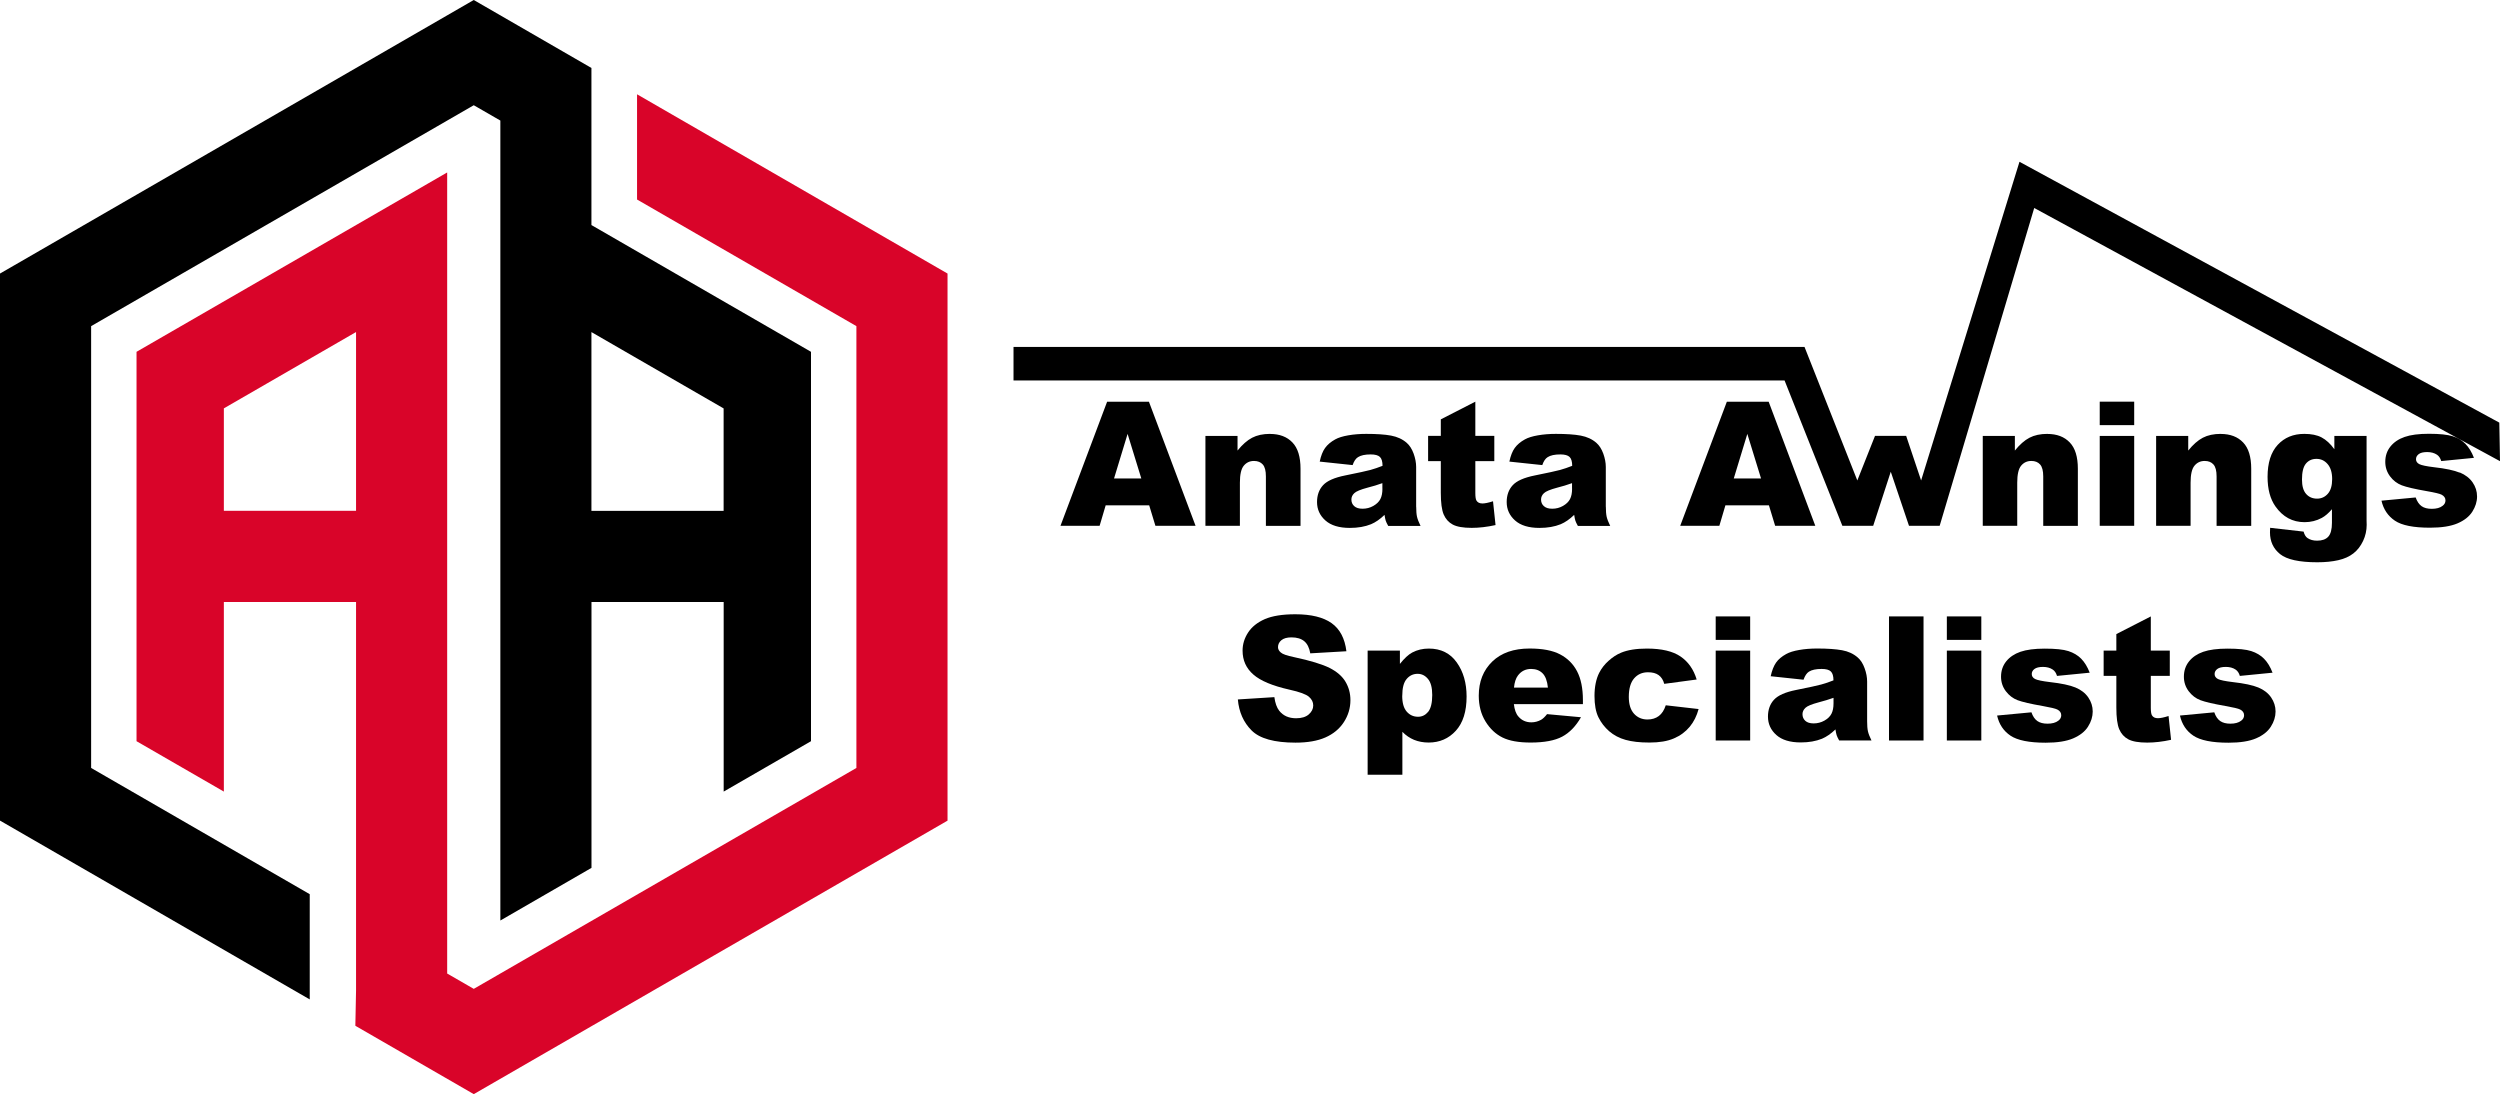
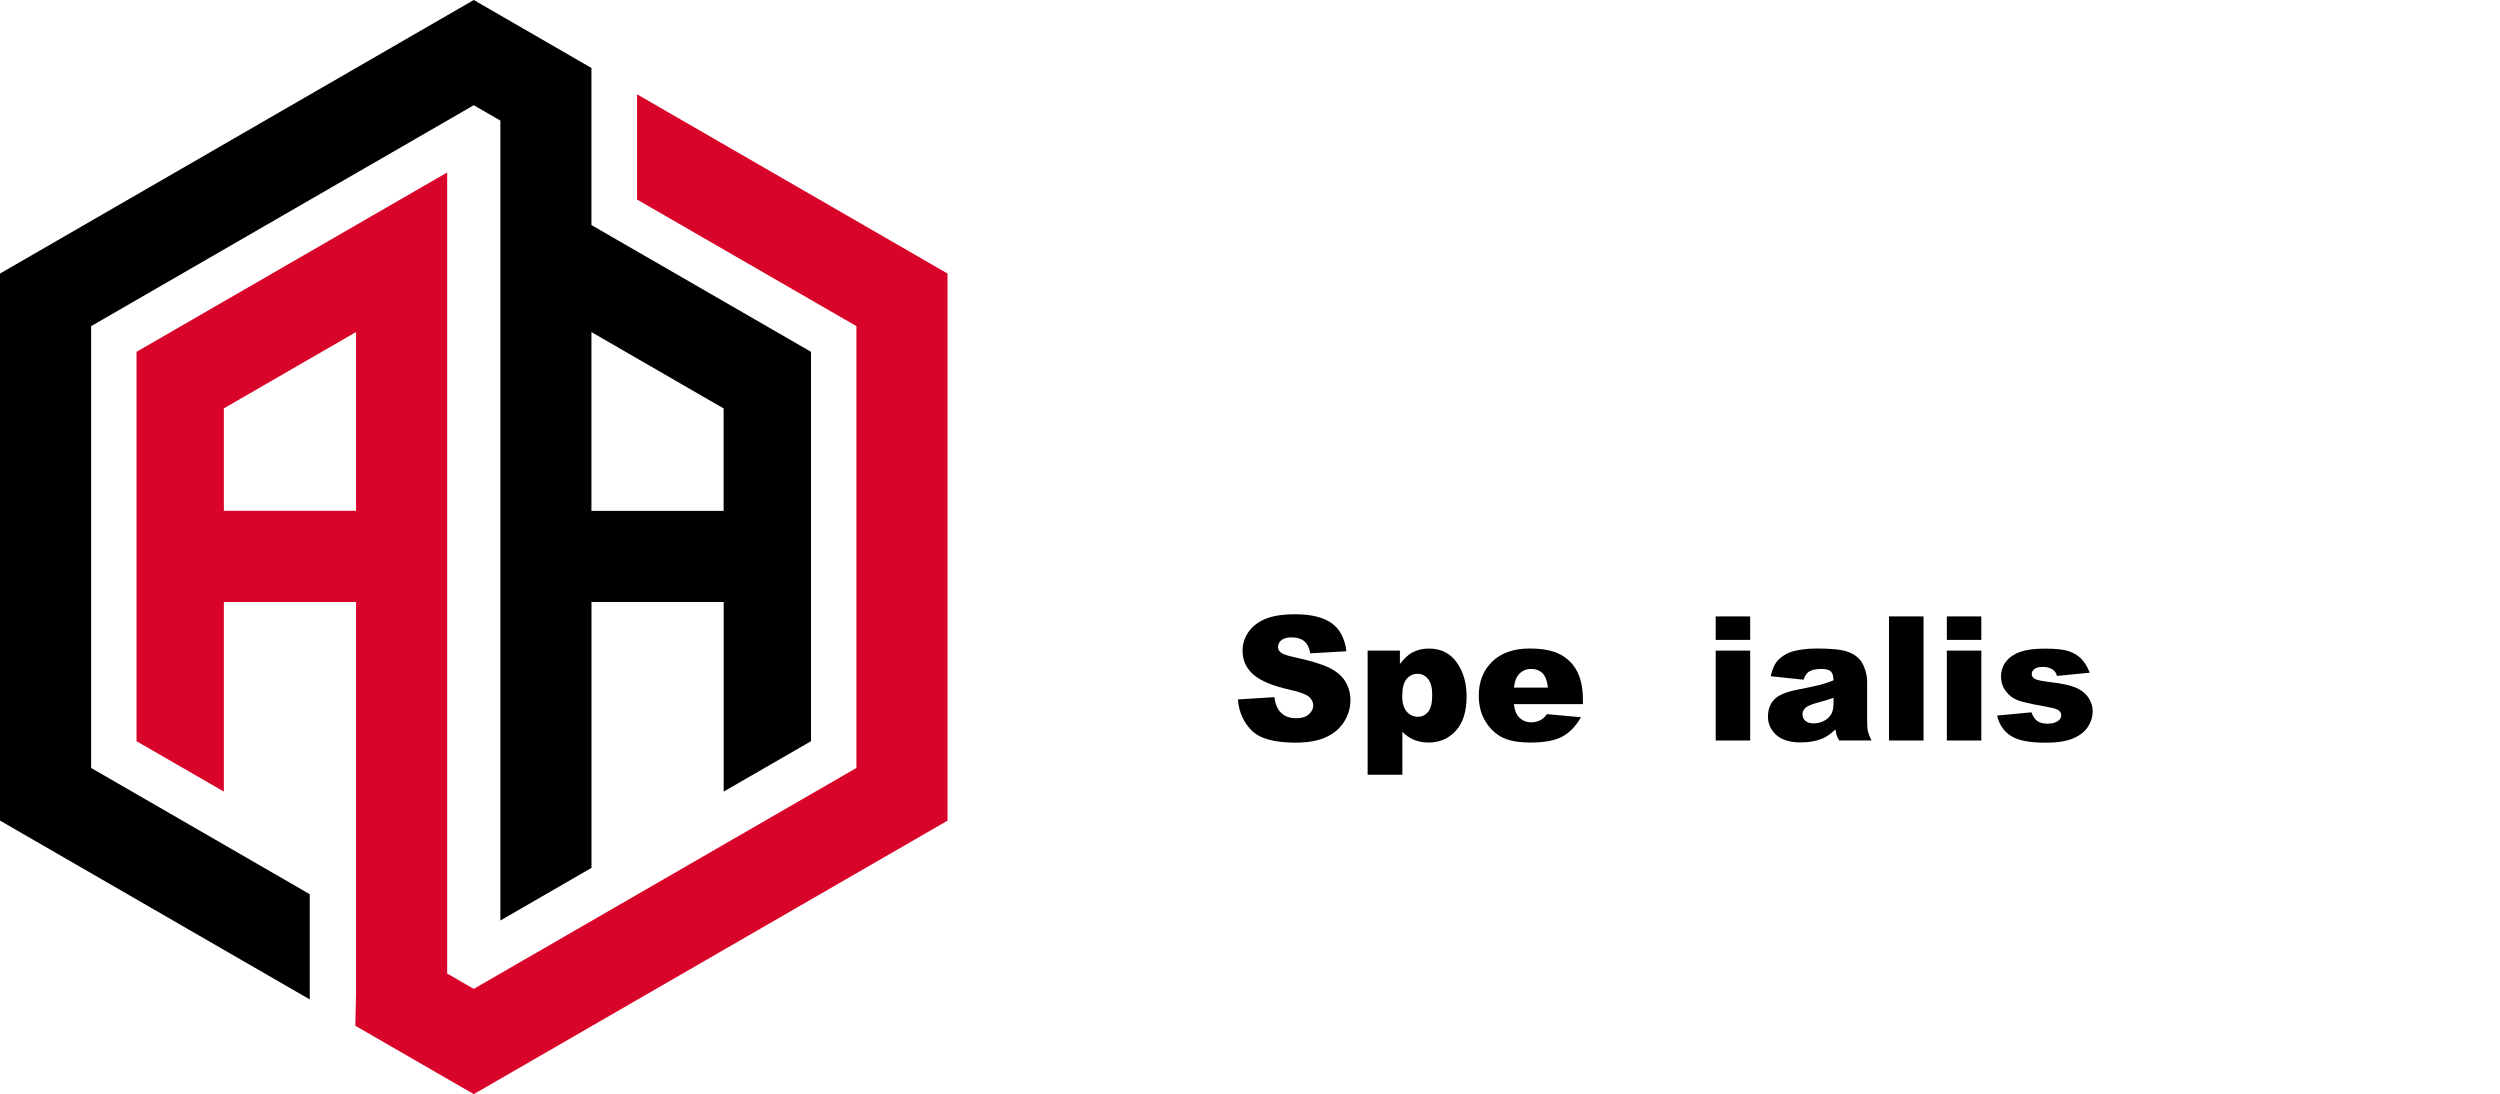
<svg xmlns="http://www.w3.org/2000/svg" id="Layer_2" data-name="Layer 2" viewBox="0 0 466.37 204.1">
  <defs>
    <style>
      .cls-1 {
        fill: #d90429;
      }

      .cls-1, .cls-2 {
        stroke-width: 0px;
      }

      .cls-2 {
        fill: #000;
      }
    </style>
  </defs>
  <g id="Layer_1-2" data-name="Layer 1">
    <g>
      <g>
        <path class="cls-1" d="M118.84,17.59v19.63l40.92,23.62v82.42l-71.38,41.21-4.96-2.86V32.17l-57.95,33.46v72.64l16.29,9.4v-35.37h24.66v72.46l-.13,6.59.13.08,21.96,12.68,88.38-51.02V51.03l-57.92-33.44ZM41.76,95.3v-19.12l24.66-14.24v33.35h-24.66Z" />
        <path class="cls-2" d="M110.33,41.99V12.68L88.38,0,0,51.03v102.05l57.78,33.36v-19.63l-40.78-23.55V60.84L88.38,19.63l4.96,2.86v149.23l17-9.82v-49.6h24.66v35.37l16.29-9.4v-72.64l-40.95-23.64ZM134.99,95.3h-24.66v-33.35l24.66,14.24v19.12Z" />
      </g>
      <g>
        <g>
          <path class="cls-2" d="M230.92,130.48l6.81-.43c.15,1.11.45,1.95.9,2.53.74.94,1.79,1.41,3.16,1.41,1.02,0,1.81-.24,2.36-.72.55-.48.83-1.04.83-1.67s-.26-1.14-.79-1.61-1.75-.92-3.66-1.34c-3.14-.71-5.38-1.64-6.71-2.81-1.35-1.17-2.02-2.66-2.02-4.47,0-1.19.34-2.31,1.03-3.37.69-1.06,1.73-1.89,3.11-2.5,1.38-.6,3.28-.91,5.69-.91,2.96,0,5.21.55,6.77,1.65,1.55,1.1,2.48,2.85,2.77,5.25l-6.74.39c-.18-1.04-.56-1.8-1.13-2.27-.57-.47-1.37-.71-2.38-.71-.83,0-1.46.18-1.88.53-.42.35-.63.78-.63,1.29,0,.37.17.7.52,1,.34.31,1.14.59,2.4.85,3.13.67,5.37,1.36,6.72,2.04,1.35.69,2.34,1.54,2.95,2.57s.92,2.16.92,3.43c0,1.48-.41,2.85-1.23,4.11s-1.97,2.2-3.44,2.85c-1.47.65-3.33.97-5.58.97-3.94,0-6.67-.76-8.18-2.27s-2.37-3.44-2.57-5.78Z" />
          <path class="cls-2" d="M255.13,144.52v-23.15h6.02v2.48c.83-1.04,1.6-1.75,2.29-2.12.94-.5,1.97-.74,3.11-.74,2.24,0,3.98.86,5.2,2.58,1.23,1.72,1.84,3.84,1.84,6.36,0,2.79-.67,4.92-2.01,6.39-1.34,1.47-3.03,2.2-5.07,2.2-.99,0-1.89-.17-2.71-.5-.82-.34-1.55-.84-2.19-1.5v8.01h-6.49ZM261.58,129.8c0,1.33.28,2.31.84,2.95.56.64,1.26.96,2.12.96.75,0,1.37-.31,1.88-.92.5-.62.76-1.66.76-3.14,0-1.36-.26-2.36-.79-2.99-.53-.64-1.17-.96-1.93-.96-.82,0-1.51.32-2.05.96-.55.64-.82,1.68-.82,3.13Z" />
          <path class="cls-2" d="M295.3,131.35h-12.89c.12,1.03.39,1.8.84,2.31.62.73,1.43,1.09,2.43,1.09.63,0,1.23-.16,1.8-.47.35-.2.72-.55,1.12-1.06l6.33.58c-.97,1.69-2.14,2.89-3.51,3.62-1.37.73-3.33,1.1-5.89,1.1-2.22,0-3.97-.31-5.24-.94-1.27-.63-2.33-1.62-3.17-2.99-.84-1.36-1.26-2.97-1.26-4.81,0-2.62.84-4.74,2.52-6.37,1.68-1.62,4-2.43,6.96-2.43,2.4,0,4.3.36,5.69,1.09s2.45,1.78,3.17,3.16,1.09,3.17,1.09,5.39v.73ZM288.76,128.27c-.13-1.24-.46-2.13-1-2.67-.54-.54-1.25-.81-2.14-.81-1.02,0-1.84.41-2.45,1.22-.39.51-.64,1.26-.74,2.26h6.33Z" />
-           <path class="cls-2" d="M310.76,131.57l6.11.7c-.34,1.27-.89,2.38-1.66,3.31s-1.75,1.66-2.95,2.17c-1.2.52-2.71.77-4.56.77s-3.26-.17-4.45-.5-2.2-.87-3.06-1.61c-.85-.74-1.52-1.61-2.01-2.61s-.73-2.33-.73-3.98.29-3.16.88-4.31c.43-.84,1.02-1.6,1.77-2.26.75-.67,1.52-1.17,2.31-1.49,1.25-.52,2.86-.77,4.82-.77,2.74,0,4.82.49,6.26,1.47,1.44.98,2.45,2.41,3.02,4.3l-6.05.81c-.19-.72-.53-1.25-1.03-1.62s-1.17-.54-2.01-.54c-1.06,0-1.92.38-2.58,1.14-.66.76-.99,1.92-.99,3.46,0,1.38.33,2.42.98,3.14.65.71,1.49,1.07,2.5,1.07.84,0,1.55-.22,2.12-.65.57-.43,1-1.09,1.29-1.99Z" />
          <path class="cls-2" d="M320.06,114.99h6.43v4.38h-6.43v-4.38ZM320.06,121.37h6.43v16.77h-6.43v-16.77Z" />
          <path class="cls-2" d="M336.46,126.8l-6.14-.65c.23-1.07.57-1.92,1-2.54s1.07-1.15,1.89-1.6c.59-.33,1.4-.58,2.43-.76,1.03-.18,2.15-.27,3.35-.27,1.93,0,3.47.11,4.64.32s2.14.67,2.92,1.35c.55.47.98,1.14,1.29,2.01.32.87.47,1.7.47,2.49v7.41c0,.79.05,1.41.15,1.86.1.45.32,1.02.66,1.71h-6.03c-.24-.43-.4-.76-.47-.99-.07-.23-.15-.58-.22-1.07-.84.81-1.68,1.39-2.51,1.74-1.14.46-2.46.69-3.96.69-2,0-3.52-.46-4.56-1.39-1.04-.93-1.56-2.07-1.56-3.43,0-1.27.37-2.32,1.12-3.14.75-.82,2.13-1.43,4.14-1.83,2.41-.48,3.97-.82,4.69-1.02.72-.19,1.47-.45,2.27-.77,0-.79-.16-1.34-.49-1.66-.33-.32-.9-.47-1.72-.47-1.05,0-1.84.17-2.37.51-.41.26-.74.76-1,1.48ZM342.03,130.18c-.88.32-1.81.59-2.76.84-1.31.35-2.13.69-2.48,1.03-.36.35-.54.74-.54,1.18,0,.51.18.92.53,1.24s.87.48,1.56.48,1.38-.17,2-.52c.62-.35,1.05-.77,1.31-1.27s.39-1.15.39-1.95v-1.03Z" />
-           <path class="cls-2" d="M352.39,114.99h6.44v23.15h-6.44v-23.15Z" />
+           <path class="cls-2" d="M352.39,114.99h6.44v23.15h-6.44Z" />
          <path class="cls-2" d="M363.18,114.99h6.43v4.38h-6.43v-4.38ZM363.18,121.37h6.43v16.77h-6.43v-16.77Z" />
          <path class="cls-2" d="M372.58,133.48l6.38-.6c.26.76.63,1.3,1.11,1.63.47.33,1.11.49,1.89.49.86,0,1.53-.18,2.01-.55.37-.27.55-.61.55-1.02,0-.46-.24-.82-.73-1.07-.35-.18-1.27-.4-2.76-.66-2.23-.39-3.78-.75-4.65-1.08-.87-.33-1.6-.89-2.2-1.68-.59-.79-.89-1.69-.89-2.7,0-1.1.32-2.06.96-2.86s1.53-1.4,2.65-1.79c1.13-.39,2.64-.59,4.53-.59,2,0,3.48.15,4.43.46.95.31,1.75.78,2.38,1.42s1.17,1.51,1.59,2.61l-6.1.6c-.16-.54-.42-.93-.79-1.18-.5-.34-1.12-.5-1.83-.5s-1.25.13-1.59.39-.5.57-.5.94c0,.41.21.72.63.93.42.21,1.34.4,2.75.57,2.14.24,3.73.58,4.77,1.01,1.04.43,1.84,1.05,2.39,1.85.55.8.83,1.68.83,2.63s-.29,1.91-.88,2.83c-.58.92-1.51,1.64-2.76,2.18-1.26.54-2.97.81-5.14.81-3.06,0-5.25-.44-6.55-1.31s-2.13-2.12-2.5-3.73Z" />
-           <path class="cls-2" d="M401.23,114.99v6.38h3.54v4.71h-3.54v5.94c0,.71.07,1.19.21,1.42.21.36.58.54,1.11.54.47,0,1.14-.14,1.99-.41l.47,4.44c-1.59.35-3.07.52-4.45.52-1.6,0-2.78-.21-3.54-.62s-1.32-1.03-1.68-1.87-.54-2.19-.54-4.06v-5.9h-2.37v-4.71h2.37v-3.08l6.44-3.3Z" />
-           <path class="cls-2" d="M406.69,133.48l6.38-.6c.26.76.63,1.3,1.11,1.63.47.33,1.11.49,1.89.49.86,0,1.53-.18,2.01-.55.37-.27.55-.61.55-1.02,0-.46-.24-.82-.73-1.07-.35-.18-1.27-.4-2.76-.66-2.23-.39-3.78-.75-4.65-1.08-.87-.33-1.6-.89-2.2-1.68-.59-.79-.89-1.69-.89-2.7,0-1.1.32-2.06.96-2.86s1.53-1.4,2.65-1.79c1.13-.39,2.64-.59,4.53-.59,2,0,3.48.15,4.43.46.95.31,1.75.78,2.38,1.42s1.17,1.51,1.59,2.61l-6.1.6c-.16-.54-.42-.93-.79-1.18-.5-.34-1.12-.5-1.83-.5s-1.25.13-1.59.39-.5.57-.5.94c0,.41.21.72.63.93.42.21,1.34.4,2.75.57,2.14.24,3.73.58,4.77,1.01,1.04.43,1.84,1.05,2.39,1.85.55.8.83,1.68.83,2.63s-.29,1.91-.88,2.83c-.58.92-1.51,1.64-2.76,2.18-1.26.54-2.97.81-5.14.81-3.06,0-5.25-.44-6.55-1.31s-2.13-2.12-2.5-3.73Z" />
        </g>
-         <path class="cls-2" d="M206.53,74.94l-8.7,23.15h7.3l1.13-3.82h8.12l1.16,3.82h7.49l-8.7-23.15h-7.8ZM207.82,89.26l2.53-8.32,2.56,8.32h-5.08ZM236.93,80.94c-1.32,0-2.43.24-3.35.72-.92.48-1.82,1.28-2.72,2.39v-2.73h-5.99v16.77h6.43v-8.05c0-1.53.24-2.58.73-3.17s1.12-.88,1.9-.88c.71,0,1.25.22,1.64.66.39.44.58,1.18.58,2.23v9.22h6.46v-10.66c0-2.21-.5-3.85-1.51-4.9-1.01-1.06-2.4-1.59-4.18-1.59ZM264.18,94.52v-7.41c0-.79-.16-1.62-.47-2.49-.32-.87-.75-1.54-1.29-2.01-.78-.68-1.75-1.13-2.92-1.35s-2.72-.32-4.64-.32c-1.2,0-2.32.09-3.35.27-1.03.18-1.84.43-2.43.76-.82.45-1.45.99-1.89,1.6s-.77,1.46-1,2.54l6.14.65c.25-.73.58-1.22,1-1.48.53-.34,1.32-.51,2.37-.51.82,0,1.4.16,1.72.47.33.32.49.87.49,1.66-.8.32-1.56.57-2.27.77-.72.2-2.28.53-4.69,1.02-2.01.4-3.39,1.01-4.14,1.83-.75.82-1.12,1.87-1.12,3.14,0,1.36.52,2.5,1.56,3.43,1.04.93,2.56,1.39,4.56,1.39,1.51,0,2.83-.23,3.96-.69.83-.35,1.67-.93,2.51-1.74.07.48.15.84.22,1.07.07.23.23.56.47.99h6.03c-.34-.7-.56-1.27-.66-1.71-.1-.45-.15-1.07-.15-1.86ZM257.89,91.16c0,.8-.13,1.45-.39,1.95s-.7.92-1.31,1.27c-.62.35-1.28.52-2,.52s-1.2-.16-1.56-.48-.53-.73-.53-1.24c0-.44.18-.84.54-1.18.35-.34,1.17-.68,2.48-1.03.96-.24,1.88-.52,2.76-.84v1.03ZM276.54,93.92c-.53,0-.89-.18-1.11-.54-.14-.23-.21-.7-.21-1.42v-5.94h3.54v-4.71h-3.54v-6.38l-6.44,3.3v3.08h-2.37v4.71h2.37v5.9c0,1.87.18,3.23.54,4.06s.92,1.46,1.68,1.87,1.94.62,3.54.62c1.38,0,2.86-.17,4.45-.52l-.47-4.44c-.85.27-1.52.41-1.99.41ZM299.56,94.52v-7.41c0-.79-.16-1.62-.47-2.49-.32-.87-.75-1.54-1.29-2.01-.78-.68-1.75-1.13-2.92-1.35s-2.72-.32-4.64-.32c-1.2,0-2.32.09-3.35.27-1.03.18-1.84.43-2.43.76-.82.45-1.45.99-1.89,1.6s-.77,1.46-1,2.54l6.14.65c.25-.73.58-1.22,1-1.48.53-.34,1.32-.51,2.37-.51.82,0,1.4.16,1.72.47.33.32.49.87.49,1.66-.8.32-1.56.57-2.27.77-.72.2-2.28.53-4.69,1.02-2.01.4-3.39,1.01-4.14,1.83-.75.82-1.12,1.87-1.12,3.14,0,1.36.52,2.5,1.56,3.43,1.04.93,2.56,1.39,4.56,1.39,1.51,0,2.83-.23,3.96-.69.83-.35,1.67-.93,2.51-1.74.07.48.15.84.22,1.07.07.23.23.56.47.99h6.03c-.34-.7-.56-1.27-.66-1.71-.1-.45-.15-1.07-.15-1.86ZM293.27,91.16c0,.8-.13,1.45-.39,1.95s-.7.92-1.31,1.27c-.62.35-1.28.52-2,.52s-1.2-.16-1.56-.48-.53-.73-.53-1.24c0-.44.18-.84.54-1.18.35-.34,1.17-.68,2.48-1.03.96-.24,1.88-.52,2.76-.84v1.03ZM322.14,74.94l-8.7,23.15h7.3l1.13-3.82h8.12l1.16,3.82h7.49l-8.7-23.15h-7.8ZM323.43,89.26l2.53-8.32,2.56,8.32h-5.08ZM381.94,80.94c-1.32,0-2.43.24-3.35.72-.92.48-1.82,1.28-2.72,2.39v-2.73h-5.99v16.77h6.43v-8.05c0-1.53.24-2.58.73-3.17s1.12-.88,1.9-.88c.71,0,1.25.22,1.64.66.39.44.58,1.18.58,2.23v9.22h6.46v-10.66c0-2.21-.5-3.85-1.51-4.9-1.01-1.06-2.4-1.59-4.18-1.59ZM391.7,79.31h6.43v-4.38h-6.43v4.38ZM391.7,98.09h6.43v-16.77h-6.43v16.77ZM414.28,80.94c-1.32,0-2.43.24-3.35.72-.92.48-1.82,1.28-2.72,2.39v-2.73h-5.99v16.77h6.43v-8.05c0-1.53.24-2.58.73-3.17s1.12-.88,1.9-.88c.71,0,1.25.22,1.64.66.39.44.58,1.18.58,2.23v9.22h6.46v-10.66c0-2.21-.5-3.85-1.51-4.9-1.01-1.06-2.4-1.59-4.18-1.59ZM441.49,81.32h-6.02v2.48c-.74-1.02-1.53-1.75-2.38-2.2s-1.92-.66-3.23-.66c-2.04,0-3.7.68-4.96,2.05-1.26,1.37-1.89,3.36-1.89,5.97,0,2.29.49,4.12,1.47,5.51,1.38,1.96,3.19,2.94,5.43,2.94,1.15,0,2.22-.26,3.21-.79.63-.34,1.26-.88,1.9-1.63v2.54c0,1.23-.23,2.09-.69,2.59s-1.15.74-2.08.74c-.72,0-1.31-.16-1.79-.49-.33-.22-.57-.62-.73-1.2l-6.24-.71c-.02.36-.03.64-.03.85,0,1.7.63,3.05,1.89,4.06,1.26,1.01,3.57,1.52,6.94,1.52,1.47,0,2.78-.13,3.92-.39s2.08-.69,2.83-1.28,1.34-1.36,1.79-2.31c.45-.95.67-1.96.67-3.01l-.02-.74v-15.84ZM434.25,92.11c-.54.61-1.21.91-2.01.91-.84,0-1.52-.29-2.04-.88s-.77-1.48-.77-2.69c0-1.38.24-2.37.73-2.96.49-.59,1.14-.89,1.97-.89s1.52.32,2.08.97.85,1.58.85,2.8-.27,2.13-.81,2.74ZM458.85,88.17c-1.04-.43-2.63-.77-4.77-1.01-1.41-.17-2.33-.36-2.75-.57-.42-.21-.63-.52-.63-.93,0-.37.17-.68.5-.94s.86-.39,1.59-.39,1.33.17,1.83.5c.37.25.63.65.79,1.18l6.1-.6c-.42-1.09-.95-1.96-1.59-2.61s-1.43-1.12-2.38-1.42c-.95-.3-2.43-.46-4.43-.46-1.9,0-3.41.2-4.53.59-1.13.39-2.01.99-2.65,1.79s-.96,1.75-.96,2.86c0,1.01.3,1.91.89,2.7.59.79,1.33,1.35,2.2,1.68.87.33,2.42.69,4.65,1.08,1.5.26,2.42.48,2.76.66.48.25.73.61.73,1.07,0,.41-.18.75-.55,1.02-.47.37-1.14.55-2.01.55-.79,0-1.42-.16-1.89-.49-.47-.33-.84-.87-1.11-1.63l-6.38.6c.37,1.61,1.2,2.85,2.5,3.73s3.48,1.31,6.55,1.31c2.17,0,3.88-.27,5.14-.81,1.26-.54,2.18-1.27,2.76-2.18.58-.92.88-1.86.88-2.83s-.28-1.83-.83-2.63c-.55-.8-1.35-1.41-2.39-1.85ZM466.37,86.04l-.13-7.2-89.51-48.66-18.35,59.45-2.79-8.32h-5.81l-3.3,8.32-9.85-24.91h-147.56v6.26h143.84l10.78,27.11h5.75l3.28-10.09,3.4,10.09h5.72l17.64-59.29,86.89,47.23Z" />
      </g>
    </g>
  </g>
</svg>